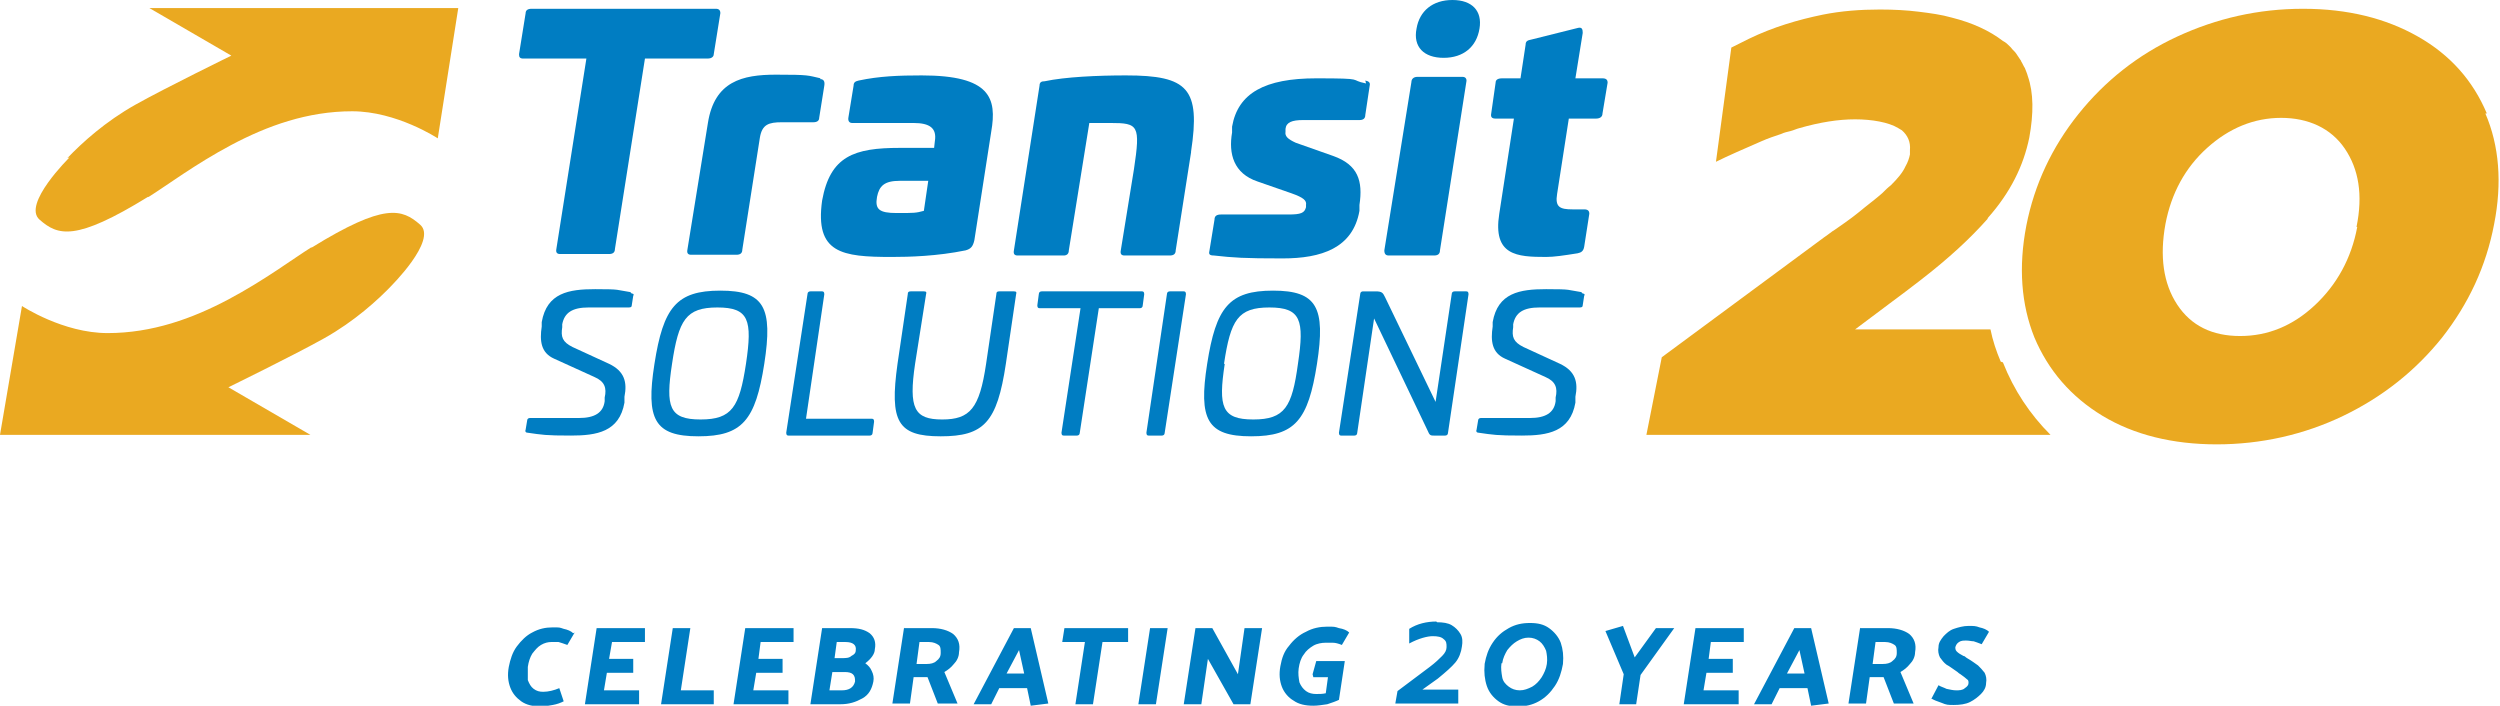
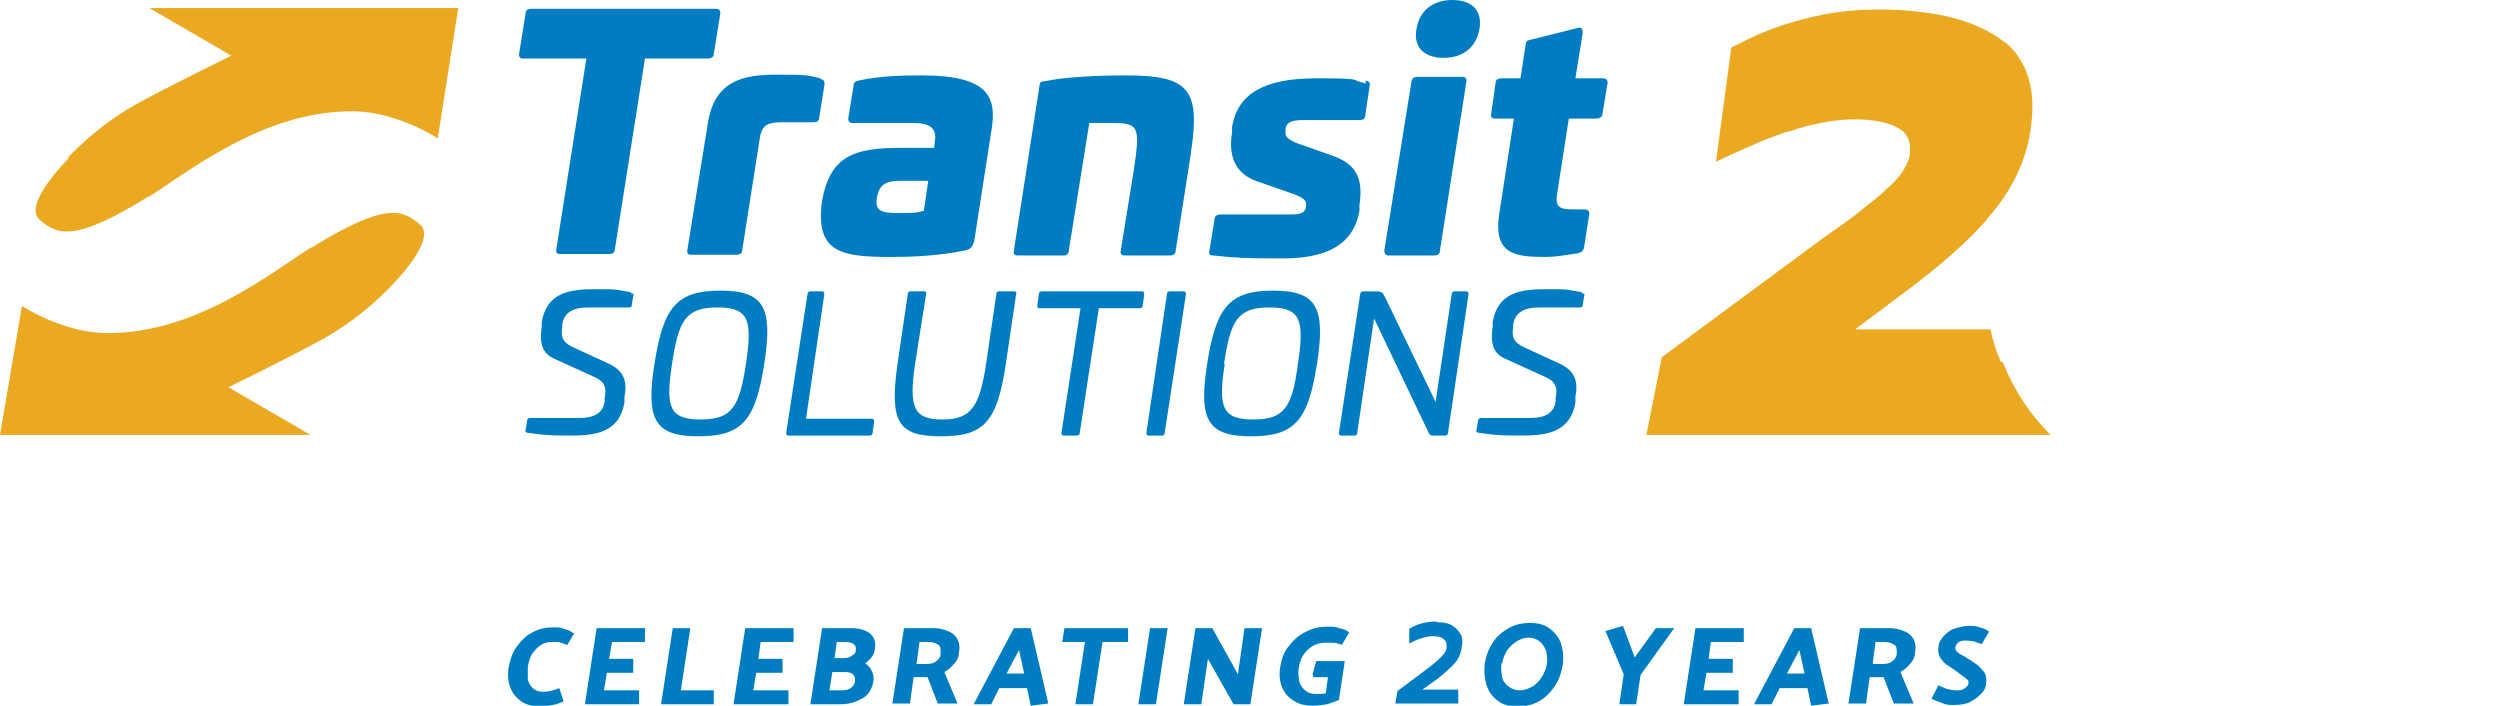
<svg xmlns="http://www.w3.org/2000/svg" id="Layer_1" version="1.1" viewBox="0 0 341.5 96.4">
  <defs>
    <style>
      .st0 {
        fill: #007dc2;
      }

      .st1 {
        fill: #eaa921;
      }
    </style>
  </defs>
  <g>
    <path class="st0" d="M97.8,1.2c.4,0,.6.2.6.6l-.9,5.6c0,.4-.4.6-.8.6h-8.6l-4.1,26c0,.5-.3.7-.8.7h-6.7c-.4,0-.6-.2-.5-.7l4.1-26h-8.6c-.5,0-.6-.2-.6-.6l.9-5.6c0-.4.3-.6.8-.6h25.2Z" />
    <path class="st0" d="M112,10.8c.5,0,.7.3.6.9l-.7,4.4c0,.4-.3.6-.8.6h-4.3c-1.8,0-2.7.3-3,2.1l-2.4,15.3c0,.5-.3.7-.8.7h-6.2c-.4,0-.6-.2-.5-.7l2.8-17.3c.9-5.7,4.7-6.6,9.3-6.6s4.3.1,6.1.5Z" />
    <path class="st0" d="M135.4,18l-2.3,14.8c-.2.9-.5,1.2-1.2,1.4-3.9.8-7.7.9-10.1.9-6.8,0-10.5-.5-9.5-7.7,1.1-6.1,4.4-7.2,10.6-7.2h4.7s.1-.9.1-.9c.3-1.8-.7-2.5-2.9-2.5h-8.4c-.4,0-.6-.3-.5-.8l.7-4.3c0-.5.3-.6.7-.7,2.8-.6,5.5-.7,8.6-.7,9.4,0,10.3,3.1,9.5,7.7ZM122.9,24.7c-2.1,0-2.8.7-3.1,2.2-.3,1.7.3,2.2,2.7,2.2s2.6,0,3.7-.3l.6-4.1h-4Z" />
    <path class="st0" d="M162.7,20.8l-2.1,13.4c0,.5-.3.7-.8.7h-6.2c-.4,0-.6-.2-.5-.7l1.8-11.1c.9-6,.6-6.3-3.2-6.3h-2.9l-2.8,17.4c0,.5-.3.7-.7.7h-6.3c-.4,0-.6-.2-.5-.7l3.5-22.5c0-.5.3-.6.7-.6,2.8-.6,7.3-.8,11.1-.8,8.5,0,10.2,1.8,8.9,10.4Z" />
    <path class="st0" d="M186.5,11c.5.1.7.3.6.7l-.6,4c0,.5-.3.7-.8.7h-7.7c-1.5,0-2.3.3-2.4,1.2v.4c-.1.6.3,1,1.4,1.5l5.1,1.8c3.4,1.2,4.1,3.4,3.6,6.7v.8c-.9,5.1-5.2,6.5-10.5,6.5s-6.7-.1-9.4-.4c-.6,0-.7-.2-.6-.6l.7-4.3c0-.5.3-.7.9-.7h9.2c1.7,0,2.2-.2,2.4-1v-.3c.1-.6-.3-1-2-1.6l-4.6-1.6c-3.3-1.1-4-3.8-3.5-6.7v-.8c.8-4.6,4.5-6.6,11.5-6.6s4.3.2,6.8.7Z" />
    <path class="st0" d="M199.8,10.5c.4,0,.6.3.5.7l-3.6,23c0,.5-.3.7-.8.7h-6.2c-.4,0-.6-.2-.6-.7l3.7-23c0-.4.3-.7.8-.7h6.2ZM202.1,3.9c-.4,2.5-2.2,4-4.9,4s-4.2-1.5-3.7-4c.4-2.4,2.2-3.9,4.9-3.9s4.1,1.5,3.7,3.9Z" />
    <path class="st0" d="M215.6,3.8c.5-.1.6.2.6.7l-1,6.2h3.7c.5,0,.7.2.7.6l-.7,4.2c0,.5-.4.7-.9.7h-3.7l-1.6,10.3c-.3,1.8.4,2.1,2.1,2.1h1.6c.5,0,.7.2.7.6l-.7,4.5c-.1.6-.4.8-.9.9-1.9.3-3.2.5-4.3.5-4,0-7.3-.2-6.4-5.9l2-13h-2.5c-.5,0-.7-.2-.6-.7l.6-4.2c0-.4.3-.6.9-.6h2.5l.7-4.6c0-.5.3-.6.8-.7l6.4-1.6Z" />
    <path class="st0" d="M86.3,40.1c.3,0,.3.2.2.3l-.2,1.3c0,.2-.1.3-.4.3h-5.5c-2.2,0-3.3.7-3.6,2.3v.4c-.2,1.3,0,2,1.4,2.7l5,2.3c2.1,1,2.5,2.5,2.1,4.5v.8c-.7,4-3.8,4.5-7.3,4.5s-3.9-.1-6-.4c-.2,0-.3-.2-.2-.4l.2-1.2c0-.3.2-.4.4-.4h6.7c2.1,0,3.3-.7,3.5-2.3v-.5c.3-1.3,0-2.2-1.4-2.8l-5.5-2.5c-1.8-.8-2-2.4-1.7-4.4v-.6c.7-4,3.7-4.5,7.3-4.5s2.8.1,4.8.4Z" />
    <path class="st0" d="M104.4,49.7c-1.2,7.7-3,9.9-9,9.9s-7.2-2.3-6-9.9c1.2-7.7,3-10,9-10s7.2,2.3,6,10ZM91.8,49.7c-.9,5.9-.4,7.6,3.9,7.6s5.3-1.7,6.2-7.6c.9-6,.4-7.7-3.9-7.7s-5.3,1.7-6.2,7.7Z" />
    <path class="st0" d="M112.3,39.8c.2,0,.3.1.3.4l-2.5,17h9c.2,0,.3.1.3.4l-.2,1.5c0,.3-.2.4-.4.4h-11.1c-.2,0-.3-.1-.3-.4l2.9-18.9c0-.3.2-.4.4-.4h1.8Z" />
    <path class="st0" d="M138.5,39.8c.3,0,.4.1.3.4l-1.4,9.5c-1.2,8-3,9.9-8.9,9.9s-7-2-5.9-9.9l1.4-9.5c0-.3.1-.4.4-.4h1.8c.3,0,.4.1.3.4l-1.5,9.5c-.9,6.1-.1,7.6,3.7,7.6s5.1-1.5,6-7.6l1.4-9.5c0-.3.1-.4.4-.4h1.8Z" />
    <path class="st0" d="M156,39.8c.2,0,.3.1.3.4l-.2,1.5c0,.3-.2.4-.4.4h-5.6l-2.6,17c0,.3-.2.4-.4.4h-1.8c-.2,0-.3-.1-.3-.4l2.6-17h-5.6c-.2,0-.3-.1-.3-.4l.2-1.5c0-.3.2-.4.4-.4h13.7Z" />
    <path class="st0" d="M161.7,39.8c.2,0,.3.1.3.4l-2.9,18.9c0,.3-.2.4-.4.4h-1.8c-.2,0-.3-.1-.3-.4l2.8-18.9c0-.3.2-.4.4-.4h1.8Z" />
    <path class="st0" d="M179.9,49.7c-1.2,7.7-3,9.9-9,9.9s-7.2-2.3-6-9.9c1.2-7.7,3-10,9-10s7.2,2.3,6,10ZM167.3,49.7c-.9,5.9-.4,7.6,3.9,7.6s5.3-1.7,6.1-7.6c.9-6,.4-7.7-3.9-7.7s-5.3,1.7-6.2,7.7Z" />
    <path class="st0" d="M200.3,39.8c.2,0,.3.1.3.4l-2.8,18.9c0,.3-.2.4-.4.4h-1.5c-.4,0-.6,0-.8-.5l-7.4-15.5-2.3,15.6c0,.3-.2.4-.4.4h-1.8c-.2,0-.3-.1-.3-.4l2.9-18.9c0-.3.2-.4.4-.4h1.7c.9,0,1,.2,1.3.8l6.9,14.3,2.2-14.7c0-.3.2-.4.4-.4h1.8Z" />
    <path class="st0" d="M216.2,40.1c.3,0,.3.2.2.3l-.2,1.3c0,.2-.1.3-.4.3h-5.5c-2.2,0-3.3.7-3.6,2.3v.4c-.2,1.3,0,2,1.4,2.7l5,2.3c2.1,1,2.5,2.5,2.1,4.5v.8c-.7,4-3.8,4.5-7.3,4.5s-3.9-.1-6-.4c-.2,0-.3-.2-.2-.4l.2-1.2c0-.3.2-.4.4-.4h6.7c2.1,0,3.3-.7,3.5-2.3v-.5c.3-1.3,0-2.2-1.4-2.8l-5.5-2.5c-1.8-.8-2-2.4-1.7-4.4v-.6c.7-4,3.7-4.5,7.3-4.5s2.8.1,4.8.4Z" />
    <path class="st1" d="M53.3,39.2s6.5-6.4,4.1-8.5c-2.5-2.2-4.9-3-14.8,3.1h-.1c-2.4,1.5-6.4,4.5-11.3,7.1s-10.4,4.6-16.5,4.6-11.7-3.7-11.7-3.7L0,59.4h42.4c0,0-11.2-6.5-11.2-6.5,0,0,9-4.4,13.1-6.7,4.1-2.3,7.3-5.2,9.3-7.3" />
    <path class="st1" d="M9.5,21.5s-6.5,6.4-4.1,8.5c2.5,2.2,4.9,3,14.8-3.1h.1c2.4-1.5,6.4-4.5,11.3-7.1s10.4-4.6,16.5-4.6,11.7,3.7,11.7,3.7l2.8-17.8H20.4c0,0,11.2,6.5,11.2,6.5,0,0-9,4.4-13.1,6.7-4.1,2.3-7.3,5.2-9.3,7.3" />
-     <path class="st1" d="M339.7,15.5c-1.9-4.5-5-8-9.4-10.5-4.4-2.5-9.6-3.8-15.7-3.8s-11.8,1.3-17.2,3.8c-5.4,2.5-9.9,6.1-13.5,10.6-3.6,4.5-6,9.6-7.1,15.2-1.1,5.7-.7,10.8,1.1,15.3,1.9,4.5,5,8.1,9.3,10.7,4.3,2.6,9.6,3.9,15.6,3.9s11.9-1.3,17.3-3.9c5.4-2.6,9.9-6.2,13.5-10.7,3.6-4.6,6-9.7,7.1-15.5,1.1-5.6.7-10.7-1.2-15.1ZM322,31c-.8,4.3-2.8,7.9-5.8,10.7-3,2.8-6.4,4.2-10.2,4.2s-6.7-1.4-8.6-4.3c-1.9-2.9-2.4-6.6-1.6-11,.8-4.2,2.7-7.7,5.7-10.4,3-2.7,6.4-4.1,10.1-4.1s6.8,1.4,8.7,4.2c1.9,2.8,2.5,6.3,1.6,10.7Z" />
    <path class="st1" d="M273.3,49.4c-.6-1.4-1.1-2.9-1.4-4.4h-18.5l2.4-1.8,2.4-1.8c1.5-1.1,2.8-2.1,4.1-3.1,3.9-3,6.9-5.8,9.2-8.4,0,0,0-.1.1-.2h0c3-3.4,4.8-7,5.6-10.9.6-3.3.6-6.1-.2-8.4,0,0,0,0,0,0-.1-.4-.3-.8-.4-1.1,0,0,0,0,0,0-.2-.3-.3-.6-.5-.9,0,0,0-.1-.1-.2-.2-.3-.4-.6-.6-.9,0,0,0,0,0,0-.2-.3-.5-.5-.7-.8,0,0-.1-.1-.2-.2-.3-.3-.5-.5-.9-.7-1.8-1.4-4.2-2.5-7-3.2-1.4-.4-2.9-.6-4.5-.8s-3.4-.3-5.3-.3c-2.7,0-5.3.2-7.8.7-3.4.7-6.8,1.7-10.1,3.3-.8.4-1.6.8-2.4,1.2l-2.1,15.6c1.6-.8,3.9-1.8,6.2-2.8.9-.4,1.8-.7,2.7-1,.4-.2.9-.3,1.3-.4.4-.1.8-.3,1.2-.4,2.8-.8,5.3-1.2,7.6-1.2s4.6.4,5.9,1.2c.2.1.3.2.5.3.8.7,1.2,1.6,1.1,2.7,0,.2,0,.4,0,.6-.1.5-.3,1.1-.6,1.6-.4.9-1.1,1.7-2,2.6-.4.3-.8.7-1.2,1.1-.9.8-2,1.6-3.2,2.6-.6.5-1.3,1-2,1.5-.6.4-1.1.8-1.6,1.1-.4.3-.8.6-1.1.8l-22.2,16.4-2.1,10.6h55.2c-2.8-2.8-5-6.1-6.5-9.9Z" />
  </g>
  <path class="st0" d="M263.8,95.5l1-1.9c.3.2.7.3,1.1.5.5.1.9.2,1.3.2s.9,0,1.2-.3c.3-.2.5-.4.5-.7,0-.2,0-.4-.2-.5-.2-.2-.5-.4-.9-.7,0,0-.2-.1-.4-.3-.6-.4-1.1-.8-1.5-1-.4-.3-.6-.6-.9-1-.2-.4-.3-.9-.2-1.4,0-.6.3-1,.7-1.5.4-.4.8-.8,1.4-1,.6-.2,1.3-.4,2-.4s1,0,1.5.2c.5.1,1,.3,1.3.6l-1,1.7c-.5-.2-.8-.3-1.1-.4-.3,0-.6-.1-1-.1s-.7,0-1,.2c-.3.2-.4.4-.5.7,0,.2,0,.4.2.6.2.2.5.4.9.6.2,0,.3.2.5.3.7.4,1.2.8,1.5,1,.3.3.6.6.9,1,.2.4.3.9.2,1.4,0,.6-.3,1.1-.7,1.5-.4.4-.9.8-1.5,1.1-.6.3-1.4.4-2.2.4s-1,0-1.7-.3c-.6-.2-1.1-.4-1.4-.6M257.6,87.7h-1.4l-.4,3h1.4c.5,0,1-.1,1.3-.4.4-.3.6-.6.6-1.1,0-.5,0-.9-.3-1.1-.3-.2-.7-.4-1.3-.4M254.1,85.8h3.8c1.2,0,2.2.3,2.9.8.7.6,1,1.4.8,2.5,0,.6-.3,1.2-.7,1.6-.4.5-.8.8-1.3,1.1l1.8,4.3h-2.7l-1.4-3.6h-1.9l-.5,3.6h-2.4l1.6-10.4ZM245.8,88.8l-1.7,3.2h2.4l-.7-3.2ZM247.4,85.8l2.4,10.3-2.4.3-.5-2.4h-3.8l-1.1,2.2h-2.4l5.5-10.4h2.2ZM230,96.2l1.6-10.4h6.6v1.9s-4.5,0-4.5,0l-.3,2.3h3.3v1.9s-3.6,0-3.6,0l-.4,2.4h4.8v1.9s-7.5,0-7.5,0ZM221.2,96.2l.6-4.1-2.5-5.9,2.4-.7,1.6,4.3,2.9-4h2.5l-4.6,6.4-.6,4h-2.4ZM205.1,90.6c-.1.7,0,1.3.1,1.9s.5,1,.9,1.3c.4.3.9.5,1.5.5s1.1-.2,1.7-.5c.5-.3.9-.7,1.3-1.3.3-.5.6-1.1.7-1.8.1-.7,0-1.3-.1-1.8-.2-.5-.5-1-.9-1.3-.4-.3-.9-.5-1.5-.5s-1.1.2-1.6.5-.9.7-1.3,1.2c-.3.5-.6,1.1-.7,1.8M202.8,90.7c.2-1.1.5-2,1.1-2.9.6-.9,1.3-1.5,2.2-2,.9-.5,1.8-.7,2.9-.7s1.9.2,2.6.7,1.3,1.2,1.6,2c.3.9.4,1.8.3,2.9-.2,1.1-.5,2.1-1.1,3-.6.9-1.3,1.6-2.2,2.1-.9.5-1.8.7-2.9.7s-1.9-.2-2.6-.7c-.7-.5-1.3-1.2-1.6-2.1-.3-.9-.4-1.9-.3-2.9M196.3,85c.8,0,1.5.1,2,.4.5.3.9.7,1.2,1.2s.3,1.1.2,1.7c-.1.8-.4,1.6-.9,2.2-.5.6-1.3,1.3-2.4,2.2l-2.1,1.5h4.9v1.9h-8.6l.3-1.7,4.4-3.3c.8-.6,1.3-1.1,1.7-1.5.4-.4.6-.8.6-1.2,0-.5,0-.8-.4-1.1-.3-.3-.8-.4-1.5-.4s-1.9.3-3.2,1v-2c1.1-.7,2.4-1,3.7-1M179.3,92.1l.5-1.8h3.9l-.8,5.3c-.4.2-1,.4-1.6.6-.7.1-1.3.2-1.9.2-1.1,0-2-.2-2.7-.7-.7-.4-1.3-1.1-1.6-1.9-.3-.8-.4-1.7-.2-2.8.2-1.1.5-2,1.2-2.8.6-.8,1.4-1.5,2.3-1.9.9-.5,1.9-.7,2.9-.7s1,0,1.6.2c.6.1,1.1.3,1.4.6l-1,1.7c-.5-.2-.9-.3-1.2-.3-.3,0-.7,0-1.1,0s-1.1.1-1.6.4c-.5.3-1,.7-1.3,1.2-.4.5-.6,1.2-.7,1.9-.1.7,0,1.3.1,1.9.2.5.5.9.9,1.2.4.3.9.4,1.4.4s.8,0,1.3-.1l.3-2.2h-2ZM161.7,96.2l1.6-10.4h2.3l3.5,6.3.9-6.3h2.4l-1.6,10.4h-2.3l-3.5-6.2-.9,6.2h-2.4ZM155.5,96.2l1.6-10.4h2.4l-1.6,10.4h-2.4ZM154,87.7h-3.4l-1.3,8.5h-2.4l1.3-8.5h-3.1l.3-1.9h8.7v1.9ZM139.2,88.8l-1.7,3.2h2.4l-.7-3.2ZM140.8,85.8l2.4,10.3-2.4.3-.5-2.4h-3.8l-1.1,2.2h-2.4l5.5-10.4h2.2ZM127,87.7h-1.4l-.4,3h1.4c.5,0,1-.1,1.3-.4.4-.3.6-.6.6-1.1,0-.5,0-.9-.3-1.1s-.7-.4-1.3-.4M123.5,85.8h3.8c1.2,0,2.2.3,2.9.8.7.6,1,1.4.8,2.5,0,.6-.3,1.2-.7,1.6-.4.5-.8.8-1.3,1.1l1.8,4.3h-2.7l-1.4-3.6h-1.9l-.5,3.6h-2.4l1.6-10.4ZM115.4,91.8h-1.7l-.4,2.5h1.7c.5,0,.9-.1,1.2-.3.3-.2.5-.5.6-.9,0-.4,0-.7-.3-1-.2-.2-.6-.3-1.1-.3M115.6,87.7h-1.3l-.3,2.2h1c.5,0,1,0,1.3-.3.4-.2.6-.4.6-.8.1-.7-.4-1.1-1.4-1.1M114.8,96.2h-4.1l1.6-10.4h3.8c1.2,0,2,.2,2.7.7.6.5.9,1.2.7,2.2,0,.6-.5,1.3-1.3,1.9.4.3.7.6.9,1.1.2.4.3.9.2,1.4-.2,1-.6,1.8-1.5,2.3s-1.8.8-3,.8M100.2,96.2l1.6-10.4h6.6v1.9s-4.5,0-4.5,0l-.3,2.3h3.3v1.9s-3.6,0-3.6,0l-.4,2.4h4.8v1.9s-7.5,0-7.5,0ZM97.5,96.2h-7.2l1.6-10.4h2.4l-1.3,8.5h4.5v1.9ZM79.9,96.2l1.6-10.4h6.6v1.9s-4.5,0-4.5,0l-.4,2.3h3.3v1.9s-3.6,0-3.6,0l-.4,2.4h4.8v1.9s-7.5,0-7.5,0ZM78.5,86.4l-1,1.7c-.5-.2-.9-.3-1.2-.4-.3,0-.6,0-1,0s-.9.1-1.4.4c-.5.3-.8.7-1.2,1.2-.3.5-.5,1.1-.6,1.8,0,.7,0,1.2,0,1.8.2.5.4.9.8,1.2.4.3.8.4,1.3.4.7,0,1.5-.2,2.2-.5l.6,1.8c-.4.2-.9.4-1.5.5s-1.1.2-1.6.2c-1.1,0-2-.2-2.7-.7-.7-.5-1.2-1.1-1.5-1.9-.3-.8-.4-1.7-.2-2.8.2-1,.5-2,1.1-2.8.6-.8,1.3-1.5,2.1-1.9.9-.5,1.8-.7,2.8-.7s.9,0,1.5.2c.5.1,1,.3,1.3.6" />
</svg>